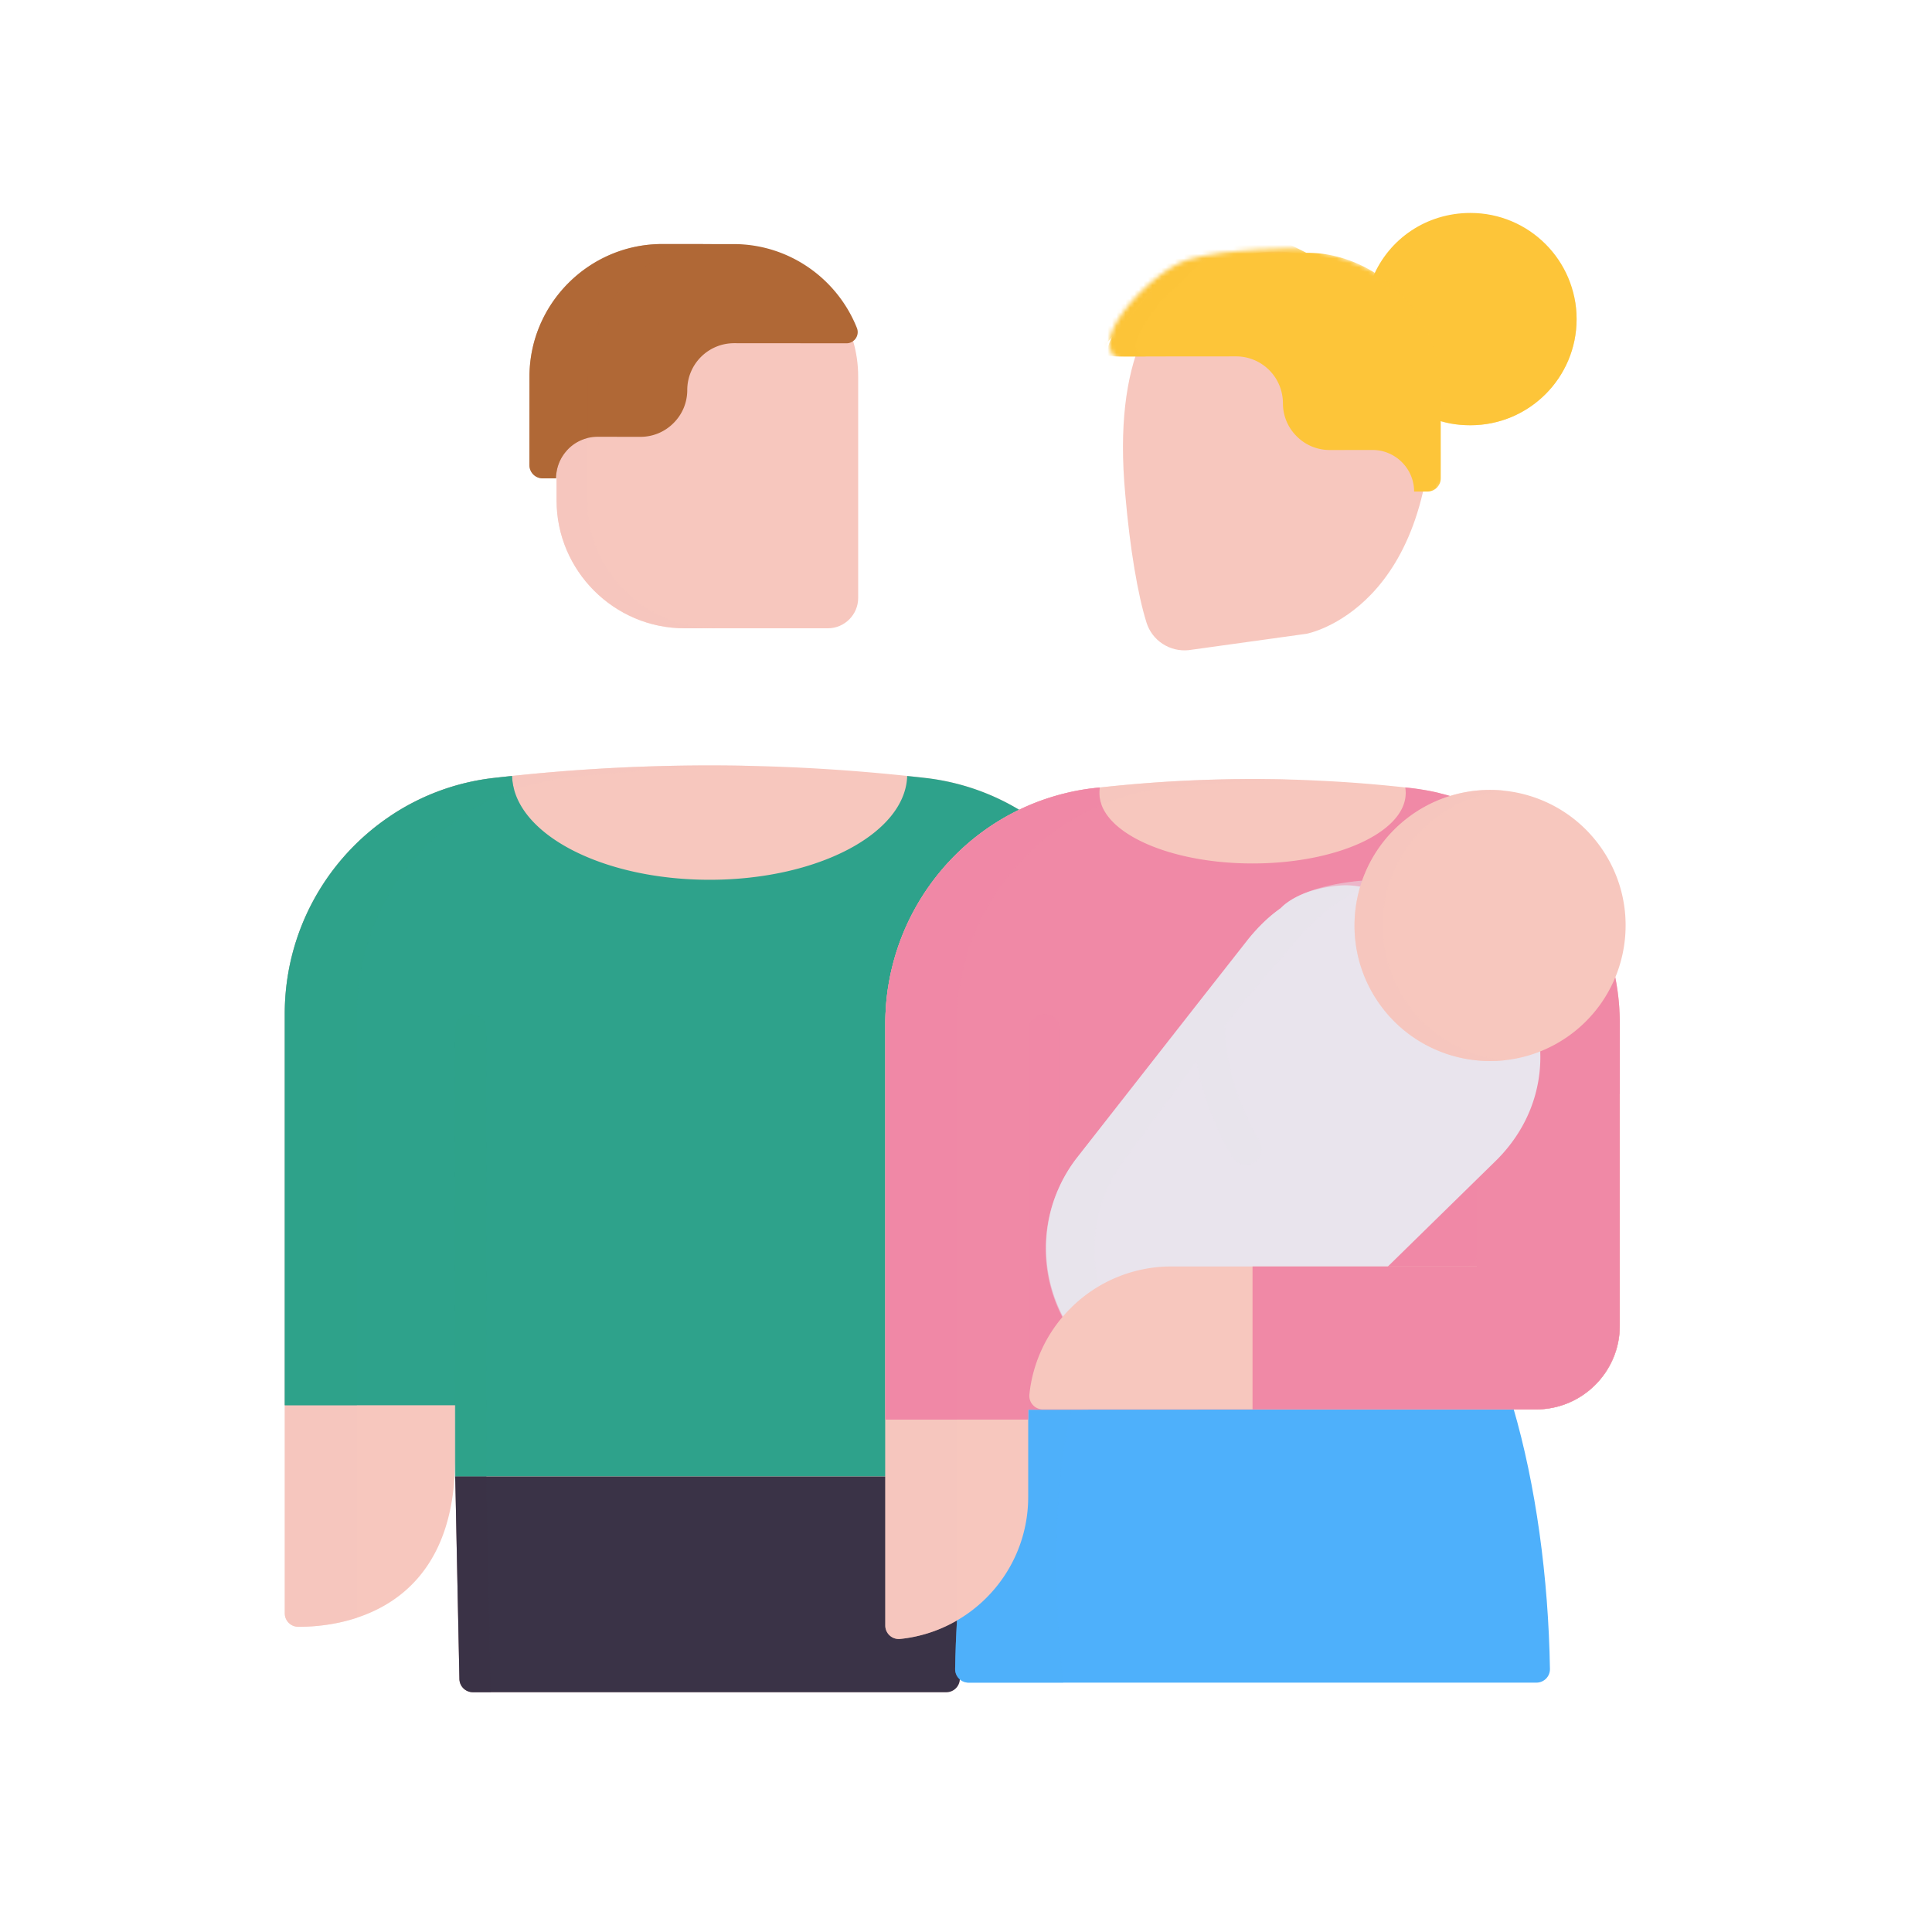
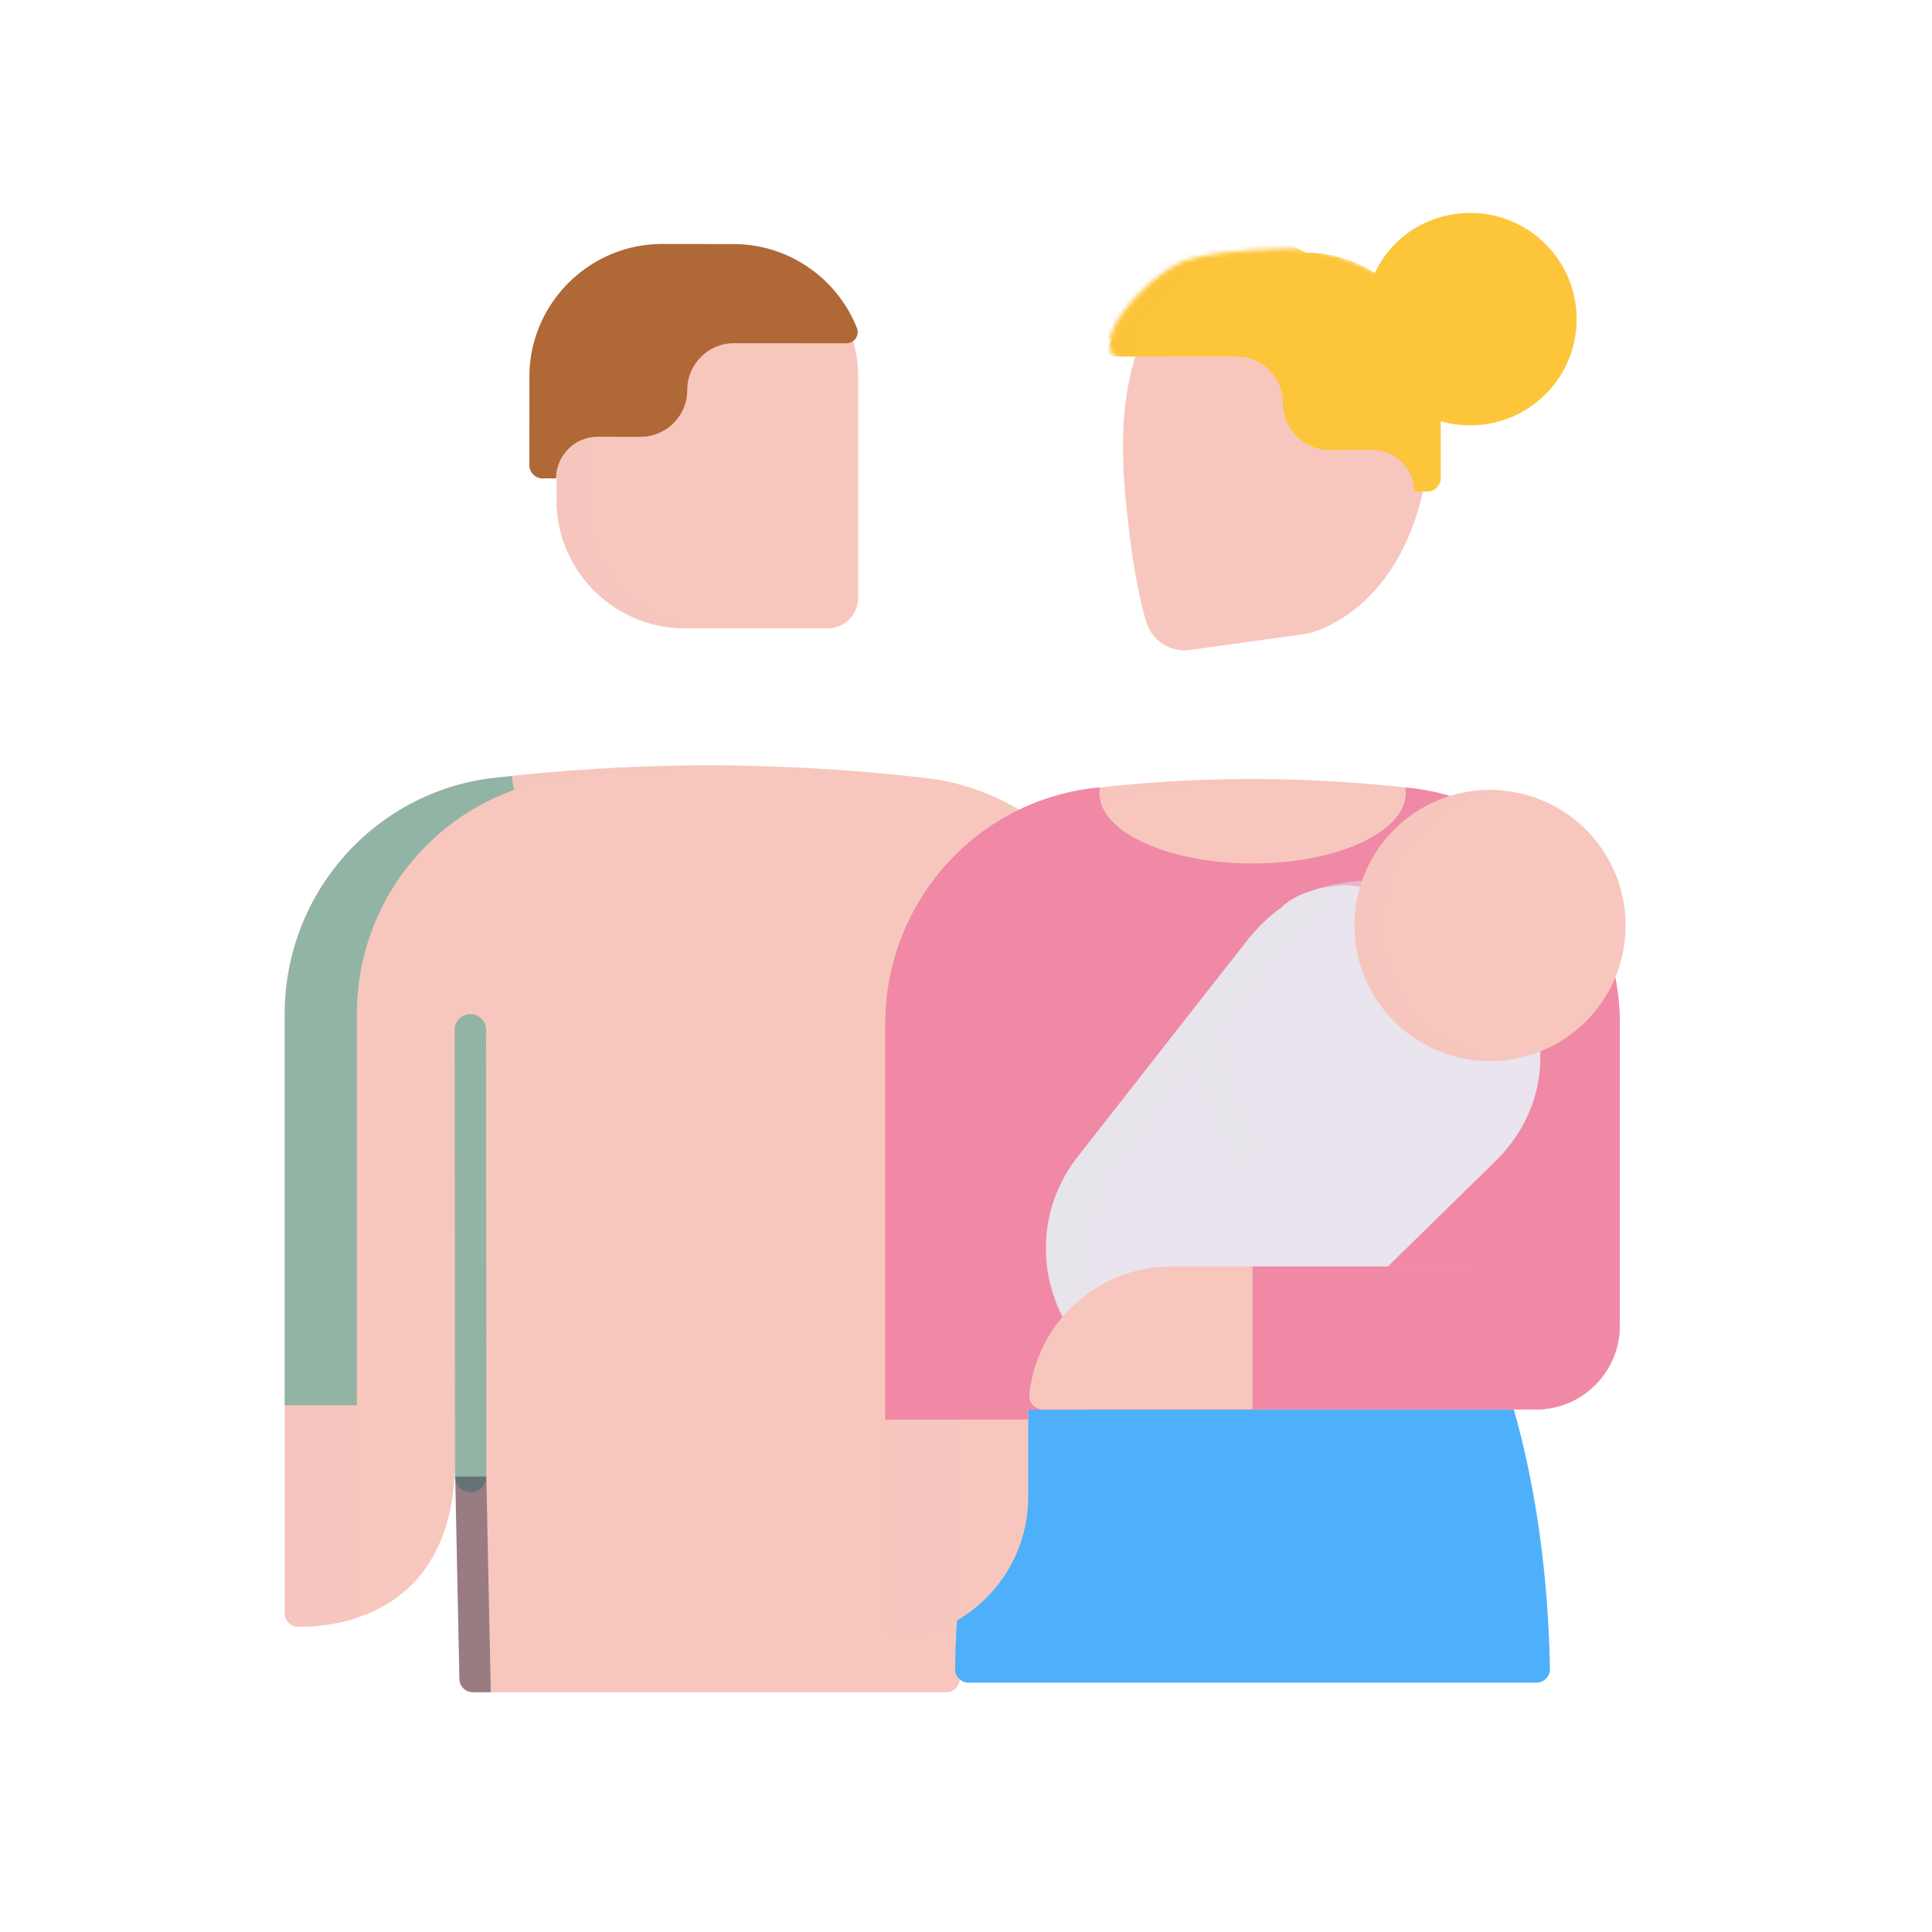
<svg xmlns="http://www.w3.org/2000/svg" xmlns:xlink="http://www.w3.org/1999/xlink" width="430" height="430" style="width:100%;height:100%;transform:translate3d(0,0,0);content-visibility:visible" viewBox="0 0 430 430">
  <defs>
    <clipPath id="d">
      <path d="M0 0h430v430H0z" />
    </clipPath>
    <clipPath id="e">
      <path d="M0 0h430v430H0z" />
    </clipPath>
    <mask id="g" mask-type="alpha">
      <use xlink:href="#a" />
    </mask>
    <mask id="f" mask-type="alpha">
      <g filter="url(#b)">
        <path fill="#fff" d="M0 0h430v430H0z" opacity="0" />
        <use xlink:href="#c" />
      </g>
    </mask>
    <g id="a" style="display:block">
      <path fill="#FF2800" d="m290.798 141.057-26.253 3.647c-4.179.425-8.11-2.119-9.368-6.126-1.941-6.184-3.692-16.482-4.726-28.496-1.19-12.759-.362-23.034 1.893-30.516-12.218.184 3.657-18.191 12.473-20.86 8.154-2.468 24.111-2.402 24.111-2.402s30.939 1.806 31.803 30.82c.291 9.782 2.019 23.375-4.39 22.492-6.709 27.066-25.543 31.441-25.543 31.441z" />
      <path fill-opacity="0" stroke="red" stroke-linecap="round" stroke-linejoin="round" stroke-width="2" d="m290.798 141.057-26.253 3.647c-4.179.425-8.11-2.119-9.368-6.126-1.941-6.184-3.692-16.482-4.726-28.496-1.19-12.759-.362-23.034 1.893-30.516-12.218.184 3.657-18.191 12.473-20.86 8.154-2.468 24.111-2.402 24.111-2.402s30.939 1.806 31.803 30.82c.291 9.782 2.019 23.375-4.39 22.492-6.709 27.066-25.543 31.441-25.543 31.441z" />
    </g>
    <g id="c" style="display:block">
      <path fill-opacity="0" stroke="red" stroke-linecap="round" stroke-linejoin="round" stroke-width="0" d="M310.092 71.368c3.586-8.482 11.893-14.223 21.681-14.223 13.049 0 23.627 10.577 23.627 23.626 0 13.049-11.578 21.626-24.627 21.626-3.111 0-5.822-.498-8.542-1.591" />
      <path fill="#FDC539" d="M310.092 71.368c3.586-8.482 11.893-14.223 21.681-14.223 13.049 0 23.627 10.577 23.627 23.626 0 13.049-11.578 21.626-24.627 21.626-3.111 0-5.822-.498-8.542-1.591" class="secondary" />
    </g>
    <filter id="b" width="100%" height="100%" x="0%" y="0%" filterUnits="objectBoundingBox">
      <feComponentTransfer in="SourceGraphic">
        <feFuncA tableValues="1.0 0.0" type="table" />
      </feComponentTransfer>
    </filter>
  </defs>
  <g clip-path="url(#d)">
    <g clip-path="url(#e)" style="display:block">
      <g style="display:block">
        <path fill="#F7C7BE" d="M252.497 225.64v136.29s-37.93 4.51-37.93-37.31V229.2l-.05 99.43h.03l-.93 45.062a3 3 0 0 1-2.999 2.938H105.245a3 3 0 0 1-2.999-2.938l-.929-45.062h.03l-.05-99.43v95.42c0 34.609-25.971 37.488-34.927 37.452a3 3 0 0 1-2.993-3.002V225.64a52.95 52.95 0 0 1 23.68-44.16 51.882 51.882 0 0 1 22.74-8.32 418.91 418.91 0 0 1 45.14-2.79c.91-.01 1.82-.01 2.73-.01h.53c.91 0 1.82 0 2.74.01 15.06.11 30.11 1.05 45.13 2.79 8.38.98 16.1 3.91 22.74 8.32a52.934 52.934 0 0 1 23.69 44.16z" class="primary" />
        <path fill="#F7C7BE" d="M-51.812-42.38c1.68.01 3.35.03 5.03.07-11.99.23-23.98.99-35.95 2.27-1.39.14-2.78.29-4.17.45-3.96.46-7.79 1.37-11.4 2.65a51.836 51.836 0 0 0-11.34 5.67l-.21.15c-.45.3-.89.6-1.32.91-.44.31-.87.63-1.29.95a53.655 53.655 0 0 0-5.98 5.31c-.37.38-.73.77-1.09 1.17-.36.39-.71.79-1.06 1.2-.34.4-.68.81-1.02 1.23-.33.41-.66.83-.98 1.26-.32.42-.64.85-.95 1.29a53.035 53.035 0 0 0-5.5 9.79c-.41.96-.8 1.94-1.15 2.93-.37 1.02-.71 2.06-1.01 3.11-.16.53-.3 1.06-.44 1.59-.55 2.13-.97 4.3-1.25 6.52-.05.42-.1.84-.14 1.26a52.55 52.55 0 0 0-.29 5.49v134.43c-5.183 1.705-10.066 2.016-13.055 2.003a3 3 0 0 1-2.995-3.001V12.89c0-1.85.1-3.68.29-5.49.04-.42.09-.84.14-1.26.09-.71.19-1.42.32-2.13.15-.92.33-1.82.53-2.73.12-.54.25-1.07.39-1.6.13-.53.27-1.05.43-1.57.15-.53.31-1.05.48-1.56.16-.52.34-1.03.52-1.54l.03-.09a54.35 54.35 0 0 1 1.8-4.38c.034-.086.07-.143.104-.221.381-.869 1.112-2.24 1.573-3.07.188-.339.378-.677.573-1.009.27-.46.54-.92.83-1.38.28-.45.57-.9.86-1.34.3-.45.6-.89.91-1.32.61-.87 1.25-1.72 1.93-2.55 2-2.5 4.23-4.81 6.66-6.89.41-.35.82-.69 1.23-1.03.83-.68 1.68-1.33 2.55-1.94.43-.31.88-.61 1.32-.91l.21-.15a51.882 51.882 0 0 1 22.74-8.32c1.39-.16 2.78-.31 4.17-.45 13.64-1.46 27.3-2.24 40.97-2.34.91-.01 1.82-.01 2.73-.01h.53c.91 0 1.82 0 2.74.01z" class="primary" opacity=".5" style="mix-blend-mode:multiply" transform="translate(212.75 212.75)" />
-         <path fill="#2EA28B" d="M252.498 225.64v87.12h-37.97l-.01 15.85h-113.17l-.01-15.85h-37.96v-87.12a52.92 52.92 0 0 1 23.47-44.01l.21-.15a51.882 51.882 0 0 1 22.74-8.32c1.39-.16 2.78-.31 4.17-.45.39 12.79 19.93 23.1 43.97 23.1s43.58-10.31 43.97-23.1c1.39.14 2.77.29 4.16.45 8.38.98 16.1 3.91 22.74 8.32.07.05.14.09.21.15a52.905 52.905 0 0 1 23.48 44.01z" class="quaternary" />
        <path fill="#2EA28B" d="M-98.782-40.04c.03 1.05.19 2.09.48 3.1a51.836 51.836 0 0 0-11.34 5.67l-.21.15c-.45.3-.89.6-1.32.91-.44.31-.87.63-1.29.95a53.655 53.655 0 0 0-5.98 5.31c-.37.38-.73.77-1.09 1.17-.36.39-.71.79-1.06 1.2-.34.4-.68.81-1.02 1.23-.33.41-.66.83-.98 1.26-.32.42-.64.85-.95 1.29a53.035 53.035 0 0 0-5.5 9.79c-.41.96-.8 1.94-1.15 2.93-.37 1.02-.71 2.06-1.01 3.11-.16.53-.3 1.06-.44 1.59-.55 2.13-.97 4.3-1.25 6.52-.05.42-.1.84-.14 1.26a52.55 52.55 0 0 0-.29 5.49v87.12h-16.05V12.89c0-1.85.1-3.68.29-5.49.04-.42.09-.84.14-1.26.09-.71.19-1.42.32-2.13.15-.92.33-1.83.53-2.73.12-.54.25-1.07.39-1.6.13-.53.27-1.05.43-1.57.15-.53.31-1.05.48-1.56.16-.52.34-1.03.52-1.54l.03-.09a54.35 54.35 0 0 1 1.8-4.38c.02-.05.04-.09.06-.13.44-.94.91-1.86 1.4-2.77.26-.47.52-.94.79-1.4.27-.46.54-.92.83-1.38.28-.45.57-.9.86-1.34.3-.45.6-.89.91-1.32.62-.87 1.27-1.72 1.93-2.55 2.01-2.5 4.24-4.8 6.66-6.89.41-.35.82-.69 1.23-1.03.83-.67 1.68-1.32 2.55-1.94.43-.31.88-.61 1.32-.91l.21-.15a51.882 51.882 0 0 1 22.74-8.32c1.39-.16 2.78-.31 4.17-.45zm-9.226 159.4a3.499 3.499 0 0 1-3.5-3.498l-.051-99.41a3.5 3.5 0 0 1 3.498-3.502h.002a3.499 3.499 0 0 1 3.5 3.498l.051 99.41a3.5 3.5 0 0 1-3.498 3.502h-.002zm106.265 0a3.499 3.499 0 0 1-3.5-3.498l-.05-99.41a3.5 3.5 0 0 1 3.499-3.502h.001a3.499 3.499 0 0 1 3.5 3.498l.05 99.41a3.5 3.5 0 0 1-3.498 3.502h-.002z" class="quaternary" opacity=".5" style="mix-blend-mode:multiply" transform="translate(212.75 212.75)" />
-         <path fill="#3A3347" d="m214.552 328.63-.93 45.062a3 3 0 0 1-2.999 2.938H105.25a3 3 0 0 1-2.999-2.938l-.929-45.062h113.23z" class="senary" />
        <path fill="#3A3347" d="M-103.518 163.88h-3.982a3 3 0 0 1-2.999-2.938l-.929-45.062h6.92l.99 48z" class="senary" opacity=".5" style="mix-blend-mode:multiply" transform="translate(212.75 212.75)" />
        <path fill="#F7C7BE" d="M191.002 83.785v49.301c0 3.71-3.03 6.75-6.74 6.75h-31.92c-15.66 0-28.47-12.811-28.47-28.471v-27.58c0-15.53 12.6-28.259 28.08-28.459.13-.01.26-.011.39-.011h10.2c12.92 0 23.91 8.74 27.34 20.6.73 2.5 1.12 5.14 1.12 7.87z" class="primary" />
        <path fill="#F7C7BE" d="M-53.068-60.914h-6.84c-15.66 0-28.47-12.811-28.47-28.471v-27.58c0-15.53 12.6-28.259 28.08-28.459.13-.01.26-.011.39-.011h6.84c-13.19 0-24.35 9.08-27.55 21.3-.01.03-.01.05-.02.08-.59 2.27-.9 4.64-.9 7.09v27.58c0 15.66 12.81 28.471 28.47 28.471z" class="primary" opacity=".5" style="mix-blend-mode:multiply" transform="translate(212.25 200.75)" />
        <path fill="#B06836" d="M189.882 75.915c-.4.31-.91.49-1.47.49l-25.02-.02c-5.75 0-10.42 4.65-10.43 10.42 0 2.88-1.16 5.48-3.06 7.36a10.326 10.326 0 0 1-7.37 3.061l-9.49-.01c-.79 0-1.57.1-2.31.28-.01 0-.01 0-.02.01a9.298 9.298 0 0 0-4.69 2.919 9.185 9.185 0 0 0-2.15 4.63c-.07.46-.11.931-.11 1.411h-2.98c-1.63 0-2.95-1.32-2.95-2.95l.01-19.68c.01-16.25 13.31-29.531 29.56-29.521l11.78.011h4.11c12.41.01 23.08 7.76 27.42 18.65a2.48 2.48 0 0 1-.83 2.939z" class="quinary" />
        <path fill="#B06836" d="M-53.068-146.424c-2.5 0-4.92.35-7.23 1-9.92 2.81-17.75 11.169-20.32 21.289-.01.03-.01.05-.02.08-.57 2.29-.88 4.66-.88 7.08v13.721c-.01 0-.01 0-.02.01-1.47.36-3.32 1.09-4.55 2.72-.05.07-.1.129-.14.199a9.185 9.185 0 0 0-2.15 4.63c-.07.46-.11.931-.11 1.411h-2.98c-1.63 0-2.95-1.32-2.95-2.95l.01-19.68c.01-16.25 13.31-29.531 29.56-29.521l11.78.011z" class="quinary" opacity=".5" style="mix-blend-mode:multiply" transform="translate(212.25 200.75)" />
      </g>
      <g style="display:block">
        <path fill="#4EB0FB" d="M336.789 313.271c5.039 17.25 7.846 37.867 8.179 58.194.027 1.671-1.335 3.036-3.006 3.036l-126.379.001c-1.67 0-3.029-1.364-3.002-3.034.06-3.645.199-7.296.418-10.936-.456-5.345-2.638-36.47 18.308-56.155 24.198-22.742 70.632-22.105 105.482 8.894z" class="septenary" />
        <path fill="#4EB0FB" d="M24.899 163.502H3.833c-1.67 0-3.029-1.364-3.002-3.034.06-3.645.199-7.296.418-10.936-.45-5.34-2.63-36.47 18.31-56.15 4.5-4.23 9.76-7.65 15.58-10.21-17.73 23.16-10.24 80.33-10.24 80.33z" class="septenary" opacity=".5" style="mix-blend-mode:multiply" transform="translate(211.75 211)" />
        <path fill="#F7C7BE" d="M360.524 227.898v67.17c0 10.29-8.34 18.63-18.63 18.63l-63.11.03-42.85.02h-7.09v19.4c0 8.78-3.56 16.74-9.32 22.49a31.764 31.764 0 0 1-7.06 5.32 31.606 31.606 0 0 1-12.105 3.818 3.01 3.01 0 0 1-3.325-2.989V227.898c0-.56.01-1.12.03-1.68.01-.36.02-.72.05-1.08.01-.33.03-.65.05-.97.06-.82.13-1.64.23-2.45.03-.3.07-.6.11-.9l.09-.66c.05-.29.09-.58.14-.86.06-.4.13-.8.21-1.2.04-.22.08-.44.13-.66.05-.28.11-.56.17-.83.13-.59.27-1.18.42-1.77v-.01c4.74-18.7 19.42-33.66 38.45-38.27a49.864 49.864 0 0 1 6.37-1.14c5.93-.68 11.86-1.19 17.8-1.53 1.49-.08 2.97-.15 4.46-.22 2.91-.12 5.81-.2 8.72-.25.4-.01.81-.01 1.21-.01.92-.01 1.85-.02 2.77-.02h.93c.84 0 1.67.01 2.51.02.4 0 .81.01 1.21.01 2.91.04 5.82.12 8.72.25 1.49.07 2.97.14 4.46.22 5.94.33 11.87.84 17.8 1.52.83.1 1.65.21 2.47.35 1.33.21 2.63.47 3.92.79-.01 0-.01 0-.02.01 19.03 4.61 33.71 19.58 38.45 38.28a45.782 45.782 0 0 1 .59 2.6c.05.22.09.44.13.66.08.4.15.8.21 1.2.05.28.09.57.14.86l.09.66c.04.3.08.6.11.9.1.81.17 1.63.23 2.45.02.32.04.64.05.97.03.36.04.72.05 1.08.02.56.03 1.12.03 1.68z" class="primary" />
        <path fill="#F7C7BE" d="M75.174-37.502c-1.76.04-3.519.1-5.279.17-1.49.07-2.97.14-4.46.22-5.51.32-11 .78-16.5 1.39-.43.04-.87.09-1.3.14a49.889 49.889 0 0 0-6.371 1.14c-.59.14-1.19.3-1.77.46-.58.16-1.16.34-1.74.52-.58.18-1.15.37-1.72.58-.89.31-1.759.65-2.619 1.02-.24.1-.49.2-.73.31-1.64.72-3.24 1.52-4.79 2.4-.38.22-.771.44-1.151.67-1.14.69-2.249 1.42-3.329 2.19-.48.34-.961.69-1.431 1.05a53.263 53.263 0 0 0-5.299 4.65A52.923 52.923 0 0 0 2.814 3.818v.01c-.15.59-.289 1.18-.419 1.77-.06.27-.121.55-.171.83-.05.22-.09.44-.13.66-.08.4-.149.8-.209 1.2-.05.28-.091.57-.141.86l-.089.66c-.04.3-.081.6-.111.9-.1.81-.17 1.63-.23 2.45-.02.32-.04.64-.05.97-.03.36-.04.72-.05 1.08-.02.56-.029 1.12-.029 1.68v132.8l-.003.005a31.62 31.62 0 0 1-12.562 4.082c-1.779.186-3.336-1.199-3.336-2.988V16.888c0-.56.01-1.12.03-1.68.01-.36.02-.72.05-1.08.01-.33.031-.65.051-.97.06-.82.13-1.64.23-2.45.03-.3.069-.6.109-.9l.09-.66c.05-.29.09-.58.14-.86.06-.4.13-.8.21-1.2.04-.22.08-.44.13-.66.05-.28.11-.56.17-.83.13-.59.271-1.18.421-1.77v-.01A52.92 52.92 0 0 1 .784-20.592a49.96 49.96 0 0 1 5.3-4.65c.47-.36.95-.71 1.43-1.05 1.08-.77 2.19-1.5 3.33-2.19a52.71 52.71 0 0 1 5.691-2.961 49.708 49.708 0 0 1 3.6-1.439 34.7 34.7 0 0 1 1.719-.58c.58-.18 1.16-.36 1.74-.52.58-.16 1.18-.32 1.77-.46a49.864 49.864 0 0 1 6.37-1.14c.43-.05.87-.1 1.3-.14 5.5-.61 10.99-1.07 16.5-1.39 1.49-.08 2.97-.15 4.46-.22 2.91-.12 5.81-.2 8.72-.25.4-.01.81-.01 1.21-.01.92-.01 1.85-.02 2.77-.02h.93c.84 0 1.671.01 2.511.02.4 0 .809.01 1.209.01 1.28.02 2.56.04 3.83.08z" class="primary" opacity=".5" style="mix-blend-mode:multiply" transform="translate(211.75 211)" />
        <path fill="#F089A6" d="M360.524 227.886v67.17c0 10.29-8.34 18.63-18.63 18.63l-63.11.03-42.85.02h-7.09v2.22h-31.81v-88.07c0-.56.01-1.12.03-1.68.01-.36.02-.72.05-1.08.01-.33.03-.65.05-.97.06-.82.13-1.64.23-2.45.03-.3.07-.6.11-.9l.09-.66c.05-.29.09-.58.14-.86.06-.4.13-.8.21-1.2.04-.22.08-.44.13-.66.05-.28.11-.56.17-.83.13-.59.27-1.18.42-1.77v-.01c4.74-18.7 19.42-33.66 38.45-38.27a49.859 49.859 0 0 1 6.37-1.14c.43-.05.87-.099 1.3-.139-.07.4-.1.809-.1 1.219 0 8.67 15.27 15.69 34.09 15.69 18.83 0 34.09-7.02 34.09-15.69 0-.41-.03-.819-.1-1.229.44.04.87.089 1.31.139.83.1 1.65.211 2.47.351 1.33.21 2.63.469 3.92.789-.01 0-.01 0-.02.01 19.03 4.61 33.71 19.58 38.45 38.28a45.782 45.782 0 0 1 .59 2.6c.05.22.09.44.13.66.08.4.15.8.21 1.2.05.28.09.57.14.86l.09.66c.04.3.08.6.11.9.1.81.17 1.63.23 2.45.02.32.04.64.05.97.03.36.04.72.05 1.08.02.56.03 1.12.03 1.68z" class="tertiary" />
        <path fill="#F089A6" d="M32.935-34.519c0 .9.17 1.791.48 2.651-.24.1-.49.2-.73.31-1.64.72-3.24 1.52-4.79 2.4a54.84 54.84 0 0 0-5.911 3.909 53.263 53.263 0 0 0-5.299 4.65A52.926 52.926 0 0 0 2.814 3.812v.01c-.15.59-.289 1.18-.419 1.77-.06.27-.121.549-.171.829-.05.22-.09.441-.13.661-.08.4-.149.799-.209 1.199-.05.28-.091.571-.141.861l-.089.659c-.04.3-.081.601-.111.901-.1.81-.17 1.629-.23 2.449-.02.32-.04.641-.05.971-.03.36-.04.72-.05 1.08-.02.56-.029 1.12-.029 1.68v88.07h-15.901v-88.07c0-.56.01-1.12.03-1.68.01-.36.02-.72.05-1.08.01-.33.031-.651.051-.971.06-.82.13-1.639.23-2.449.03-.3.069-.601.109-.901l.09-.659c.05-.29.09-.581.14-.861.06-.4.13-.799.21-1.199.04-.22.08-.441.13-.661.05-.28.11-.559.17-.829.13-.59.271-1.18.421-1.77v-.01A52.923 52.923 0 0 1 .784-20.599a49.96 49.96 0 0 1 6.73-5.699c1.44-1.03 2.94-1.98 4.48-2.86 1.55-.88 3.15-1.68 4.79-2.4 1.1-.48 2.211-.93 3.351-1.33.57-.21 1.139-.401 1.719-.581 1.15-.37 2.32-.7 3.51-.99a49.862 49.862 0 0 1 6.37-1.14c.43-.05.87-.1 1.3-.14v.01c-.07.4-.099.8-.099 1.21zm84.064 85.123v17.29a3 3 0 0 1-3 3h-17.72l.84-.82 19.88-19.47z" class="tertiary" opacity=".5" style="mix-blend-mode:multiply" transform="translate(211.75 211)" />
        <path fill="#F089A6" d="M24.184 18.198v84.55h-7v-84.55c0-1.93 1.57-3.51 3.5-3.51s3.5 1.58 3.5 3.51z" class="tertiary" opacity=".5" style="mix-blend-mode:multiply" transform="translate(211.75 211)" />
      </g>
      <g style="display:block">
        <path fill="#E9E4ED" d="m332.827 258.447-3.79 3.71-19.88 19.47c-.28.27-.56.55-.84.82-21.96 22.97-46.94 30.845-61.68 22.165-2.96-1.74-6.73-4.92-9.83-11.15-.33-.59-.63-1.19-.91-1.8a33.007 33.007 0 0 1-2.05-22.03c.14-.57.3-1.13.48-1.69.41-1.3.9-2.59 1.48-3.85 1.06-2.32 2.4-4.54 4.04-6.62l27.315-34.89 10.39-13.23c1.44-1.83 4.115-4.88 7.475-7.21 0 0 3.605-4.26 13.205-5.06 1.24-.1 2.55-.05 3.91.16 11.83 1.73 31.17 14.85 40.65 36.43.45 9.05-2.935 17.895-9.965 24.775z" class="octonary" />
        <path fill="#E9E4ED" d="M97.692-15.679c-5.66 2.2-13.1 7.36-16.96 12.28l-12.89 14.98-3.69 4.701c.14 6.03 1.414 12.056 3.82 17.949a60.733 60.733 0 0 0 3.85 7.77c.98 1.67.42 3.81-1.24 4.79-.56.33-1.17.491-1.77.491-1.2 0-2.369-.621-3.02-1.731a67.266 67.266 0 0 1-4.3-8.68c-1.689-4.16-2.89-8.37-3.6-12.62l-15.74 21.471a32.682 32.682 0 0 0-6 12.159 33.01 33.01 0 0 0 2.05 22.031c.28.61.58 1.209.91 1.799 3.1 6.23 6.866 9.417 9.83 11.16 2.38 1.4 5.04 2.351 7.91 2.851-7.16 1.08-13.617.19-18.76-2.851-2.96-1.75-6.739-4.93-9.829-11.16-.33-.59-.628-1.191-.911-1.799a33.01 33.01 0 0 1-2.049-22.031c.14-.54.282-1.082.449-1.61.41-1.3.903-2.588 1.48-3.85 1.06-2.32 2.4-4.54 4.04-6.62l28.19-35.889.301-.391 2.399-3.049 7.69-9.79a32.89 32.89 0 0 1 7.1-6.71s3.36-4.409 16.83-5.81c1.238-.129 2.55-.051 3.91.159z" class="octonary" opacity=".5" style="mix-blend-mode:multiply" transform="translate(208.451 211.922)" />
        <path fill="#F7C7BE" d="M360.178 215.761a30.091 30.091 0 0 1-10.8 14.63 30.05 30.05 0 0 1-5.75 3.28c-8.31 3.61-17.71 3.22-25.59-.76a29.986 29.986 0 0 1-10.8-9.19c-5.81-7.99-7.12-17.88-4.42-26.64 1.85-6.02 5.61-11.51 11.09-15.5a30.01 30.01 0 0 1 7.84-4.1c12.22-4.26 26.29-.25 34.3 10.77 6 8.25 7.2 18.53 4.13 27.51z" class="primary" />
        <path fill="#F7C7BE" d="M126.387 24.058c-5.77.61-11.61-.45-16.8-3.07a29.986 29.986 0 0 1-10.8-9.19c-5.81-7.99-7.12-17.88-4.42-26.64 1.85-6.02 5.61-11.51 11.09-15.5a30.125 30.125 0 0 1 20.85-5.61c-2.28.24-4.55.74-6.76 1.51a30.01 30.01 0 0 0-7.84 4.1c-5.48 3.99-9.24 9.48-11.09 15.5-2.7 8.76-1.39 18.65 4.42 26.64 2.92 4.02 6.65 7.1 10.8 9.19a29.94 29.94 0 0 0 10.55 3.07z" class="primary" opacity=".5" style="mix-blend-mode:multiply" transform="translate(208.451 211.922)" />
      </g>
      <g style="display:block">
        <path fill="#F7C7BE" d="M360.499 243.52v51.53c0 10.29-8.342 18.632-18.632 18.632h-109.77c-1.79 0-3.174-1.558-2.988-3.338a31.718 31.718 0 0 1 9.143-19.155 31.673 31.673 0 0 1 22.482-9.316h67.955l31.81-38.353z" class="primary" />
        <path fill="#F089A6" d="M360.494 243.516v51.53c0 10.29-8.34 18.64-18.63 18.64h-63.09v-31.81h49.92l.055-16.881 31.745-21.479z" class="tertiary" />
      </g>
      <g style="display:block">
        <path fill="#FDC539" d="M305.592 61.618c3.586-8.482 11.893-14.223 21.681-14.223 13.049 0 23.627 10.577 23.627 23.626 0 13.049-10.578 23.626-23.627 23.626-3.111 0-5.822-.498-8.542-1.591" class="secondary" />
        <path fill="#F7C7BE" d="m290.798 141.057-26.253 3.647c-4.179.425-8.11-2.119-9.368-6.126-1.941-6.184-3.692-16.482-4.726-28.496-5.706-61.158 37.852-53.778 37.852-53.778s29.564.681 30.428 29.695c1.477 49.63-27.933 55.058-27.933 55.058z" class="primary" />
      </g>
      <g mask="url(#f)" opacity=".5" style="mix-blend-mode:multiply;display:block">
        <path fill="#FDC539" d="M305.592 61.618c3.586-8.482 11.893-14.223 21.681-14.223 13.049 0 23.627 10.577 23.627 23.626 0 13.049-10.578 23.626-23.627 23.626-3.111 0-5.822-.498-8.542-1.591" class="secondary" opacity="1" />
      </g>
      <g fill="#FDC539" mask="url(#g)" style="display:block">
        <path d="M246.011 79.035c.4.31 3.516.305 4.076.305l25.02-.02c5.75 0 10.419 4.65 10.429 10.42 0 2.88 1.161 5.48 3.061 7.36 1.88 1.9 4.489 3.06 7.369 3.06l9.49-.01c.79 0 1.57.1 2.31.28.01 0 .01 0 .02.01a9.3 9.3 0 0 1 4.69 2.92 9.186 9.186 0 0 1 2.26 6.04h2.98c1.63 0 2.95-1.32 2.95-2.95l-.01-19.68c-.01-16.25-13.684-30.53-29.934-30.52l-10.715-5.391-3.735 1c-12.41.01-24.93 13.384-29.27 24.274-.45 1.12-.616 2.21-.991 2.902z" class="secondary" />
        <path d="M71.174-153.636c-6.98.01-14.485 8.206-19.17 12.941l-.04.039a29.724 29.724 0 0 0-8.9 12.07c-.45 1.12-.04 2.3.83 2.94.39.3.87.48 1.41.49h-5.12c-.56 0-3.676.006-4.076-.304.357-.657.542-1.782.992-2.902 4.34-10.89 16.859-24.264 29.269-24.274l4.805-1z" class="secondary" opacity=".5" style="mix-blend-mode:multiply" transform="translate(209.9 204.5)" />
        <path d="M245.865 78.85c-.401.31-.913.49-1.474.49l-25.077-.02c-5.763 0-10.454 4.65-10.454 10.42 0 2.88-1.183 5.46-3.067 7.36a10.361 10.361 0 0 1-7.387 3.06l-9.511-.01c-.792 0-1.574.1-2.316.28-.01 0-.01 0-.02.01a9.357 9.357 0 0 0-4.7 2.92 9.175 9.175 0 0 0-2.155 4.63c-.07.46-.111.93-.111 1.41h-2.986a2.952 2.952 0 0 1-2.957-2.95l.01-19.68c.01-16.25 14.288-33.056 30.575-33.046l5.586.071 10.968-1.142c61.374-27.026 50.599-3.419 25.907 23.257-.82.886.041 2.3-.831 2.94z" class="secondary" />
        <path d="M78.073-150.761c6.996.01 12.492 5.986 17.574 10.066l.04.039a29.91 29.91 0 0 1 8.92 12.07c.451 1.12.04 2.3-.832 2.94-.391.3-.872.48-1.413.49h5.132c.561 0 1.064-.19 1.473-.49.872-.64.046-2.023.832-2.94 22.998-26.816 38.427-42.217-25.907-23.256l-5.819 1.081z" class="secondary" opacity=".5" style="mix-blend-mode:multiply" transform="translate(136.9 204.5)" />
      </g>
    </g>
  </g>
</svg>